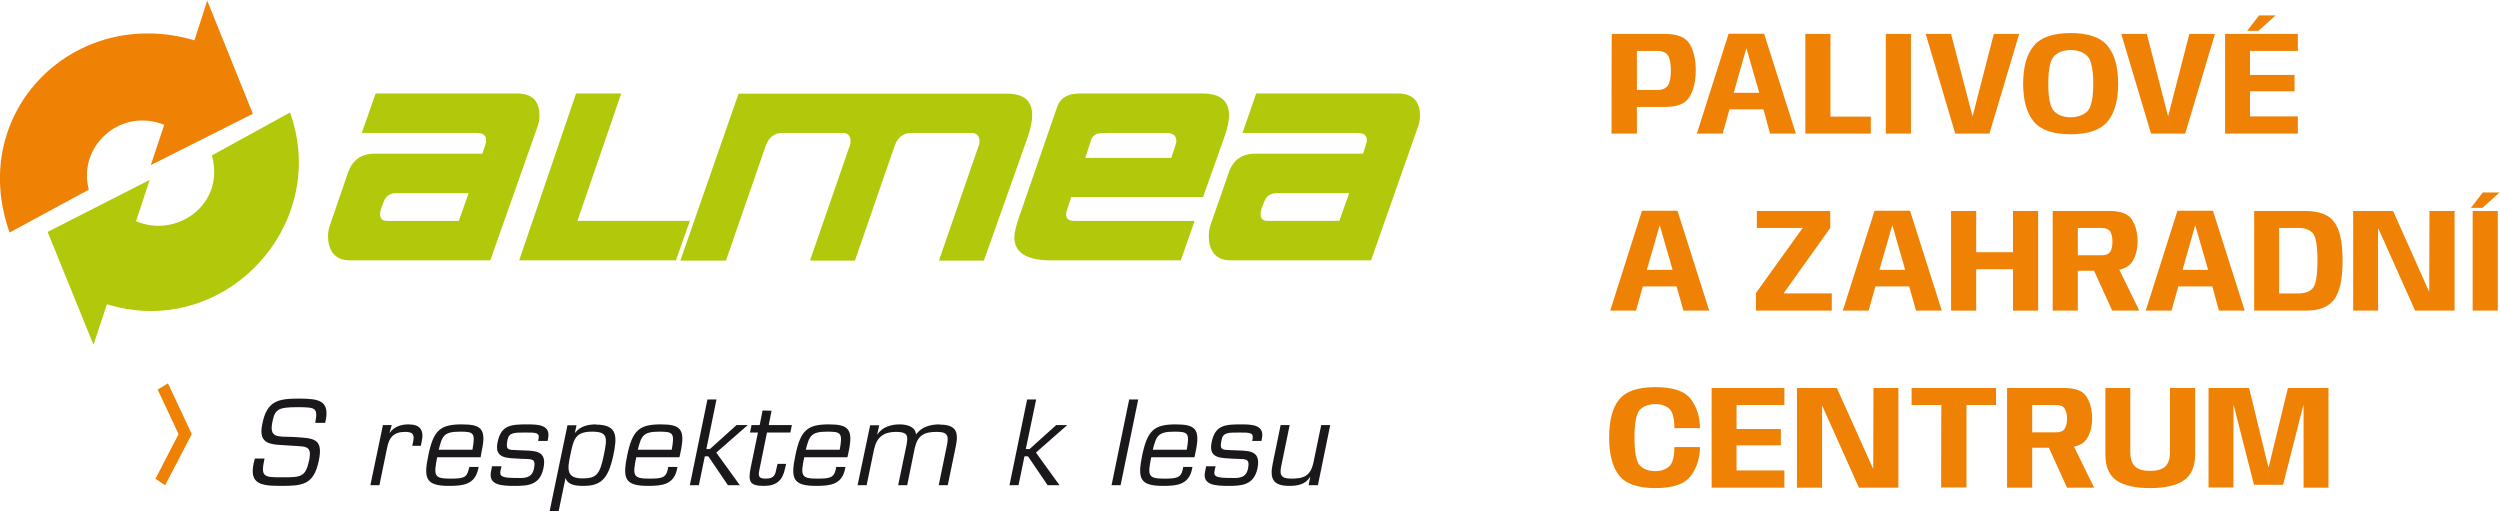
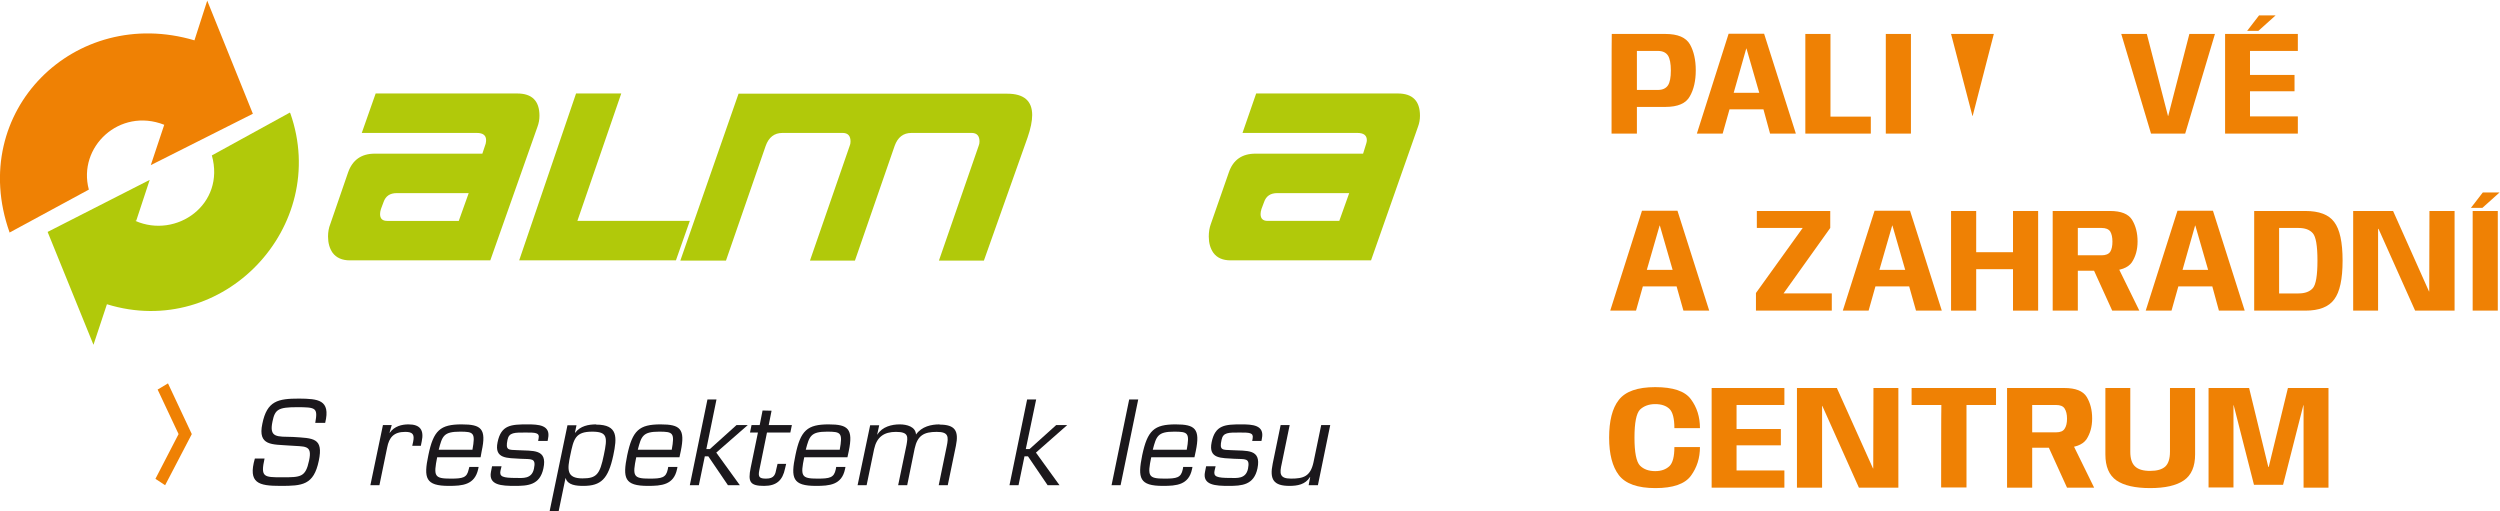
<svg xmlns="http://www.w3.org/2000/svg" version="1.2" viewBox="0 0 1134 232">
  <title>logo</title>
  <style>
		.s0 { fill: #ef8104 } 
		.s1 { fill: #b1c90a } 
		.s2 { fill: #1b181c } 
	</style>
  <g>
    <path class="s0" d="m731.1 15.4h24.3q8.5 0 11.2 4.8 2.6 4.7 2.6 11.7c0 4.7-0.9 8.7-2.7 11.8q-2.6 4.8-11.1 4.8h-12.9v12.1h-11.5c0 0 0-45.2 0.1-45.2zm20.9 25.4q3.2 0 4.6-2.1 1.3-2 1.3-6.7 0-4.7-1.3-6.8-1.4-2.1-4.6-2.1h-9.5v17.7z" />
    <path class="s0" d="m784.1 15.3h16.1l14.4 45.3h-11.7l-3-11h-15.4l-3.1 11h-11.7l14.4-45.3zm13.9 26.8l-5.8-20.1h-0.1l-5.7 20.1z" />
    <path class="s0" d="m818.9 15.4h11.4v37.5h18.3v7.7h-29.7z" />
    <path class="s0" d="m855.4 15.4h11.4v45.2h-11.4z" />
-     <path class="s0" d="m873.5 15.4h11.5l9.7 37.2h0.1l9.6-37.2h11.5l-13.5 45.2h-15.5z" />
-     <path class="s0" d="m922.5 55.1q-4.8-5.8-4.8-17.1 0-11.4 4.8-17.2 4.8-5.8 16.7-5.8c8 0 13.6 1.9 16.8 5.8q4.8 5.8 4.8 17.2 0 11.3-4.8 17.1-4.8 5.8-16.8 5.8c-8 0-13.5-1.9-16.7-5.8zm24.2-4.5q2.8-2.6 2.8-12.6c0-6.7-1-11-2.8-12.7q-2.8-2.6-7.5-2.6c-3 0-5.5 0.9-7.3 2.6q-2.8 2.5-2.8 12.7c0 6.7 0.9 10.8 2.8 12.6q2.7 2.6 7.3 2.6 4.6 0 7.5-2.6z" />
+     <path class="s0" d="m873.5 15.4h11.5l9.7 37.2h0.1l9.6-37.2h11.5h-15.5z" />
    <path class="s0" d="m962.2 15.4h11.6l9.6 37.2h0.1l9.6-37.2h11.6l-13.5 45.2h-15.5z" />
    <path class="s0" d="m1009.3 15.4h33v7.7h-21.7v10.9h20.2v7.4h-20.2v11.4h21.7v7.8h-33zm15.4-8.4h7.5l-7.8 7h-5.1z" />
    <path class="s0" d="m744.8 95.6h16.1l14.4 45.3h-11.7l-3.1-11h-15.3l-3.1 11h-11.7l14.4-45.3zm13.9 26.8l-5.8-20.1h-0.1l-5.8 20.1z" />
    <path class="s0" d="m796.5 132.9l21.2-29.5h-20.8v-7.7h33.3v7.7l-21.2 29.7h21.9v7.8h-34.4z" />
    <path class="s0" d="m850.3 95.6h16.1l14.4 45.3h-11.7l-3.1-11h-15.3l-3.1 11h-11.7l14.4-45.3zm13.9 26.8l-5.8-20.1h-0.1l-5.8 20.1z" />
    <path class="s0" d="m885 95.7h11.4v18.7h16.7v-18.7h11.4v45.2h-11.4v-18.8h-16.7v18.8h-11.4z" />
    <path class="s0" d="m931.1 95.7h26q7.5 0 10 4 2.5 4.1 2.5 9.8c0 3.8-0.9 6.9-2.6 9.5q-2.7 3.8-10.4 3.8h-14.1v18.1h-11.4c0 0 0-45.2 0-45.2zm22.2 20.1q2.8 0 3.9-1.6 1-1.6 1-4.6 0-2.9-1-4.6-1.1-1.6-3.9-1.6h-10.8v12.4zm-4.8 4l11.3-0.5 10.6 21.6h-12.3c0 0-9.6-21.1-9.6-21.1z" />
    <path class="s0" d="m987.7 95.6h16.1l14.4 45.3h-11.7l-3-11h-15.4l-3.1 11h-11.7l14.4-45.3zm13.9 26.8l-5.8-20.1h-0.1l-5.7 20.1z" />
    <path class="s0" d="m1022.5 95.7h23.2q9.4 0 13.1 5 3.8 5 3.8 17.5 0 12.6-3.8 17.6-3.7 5.1-13.1 5.1h-23.2c0 0 0-45.2 0-45.2zm20.1 37.4q4.4 0 6.5-2.4 2.1-2.4 2.1-12.5c0-6.7-0.7-10.8-2.1-12.4q-2.1-2.4-6.5-2.4h-8.8v29.7z" />
    <path class="s0" d="m1067.4 95.7h18.1l16.3 36.5h0.1l0.1-36.5h11.4v45.2h-17.9l-16.6-37.1h-0.2v37.1h-11.3c0 0 0-45.2 0-45.2z" />
    <path class="s0" d="m1126.2 87.3h7.6l-7.8 7h-5.2zm-4.6 8.4h11.4v45.2h-11.4z" />
    <path class="s0" d="m734.3 215.5q-4.4-5.8-4.4-17c0-7.5 1.4-13.3 4.4-17.1q4.5-5.8 16.5-5.8c8.1 0 13.5 1.8 16.2 5.5q4.1 5.5 4.1 13.1h-11.6q0-6.5-2.2-8.7-2.3-2.2-6.5-2.2c-2.9 0-5.2 0.9-6.9 2.5q-2.5 2.6-2.5 12.7 0 10.1 2.5 12.7 2.5 2.5 6.9 2.5c2.8 0 4.9-0.8 6.5-2.3q2.2-2.2 2.2-8.6h11.6q0 7.4-4.1 13-4.1 5.6-16.1 5.6-12.1 0-16.6-5.9z" />
    <path class="s0" d="m776.4 176h33v7.7h-21.7v10.9h20.1v7.4h-20.1v11.4h21.7v7.8h-33z" />
    <path class="s0" d="m815.1 176h18.1l16.4 36.5h0.1l0.1-36.5h11.3v45.2h-17.9l-16.6-37.1h-0.1v37.1h-11.4v-45.2z" />
    <path class="s0" d="m880.6 183.7h-13.5v-7.7h38.3v7.7h-13.4v37.4h-11.5c0 0 0-37.4 0.1-37.4z" />
    <path class="s0" d="m910.4 176h26q7.6 0 10.1 4 2.5 4.1 2.5 9.8c0 3.8-0.9 6.9-2.6 9.5q-2.7 3.8-10.4 3.8h-14.2v18.1h-11.4c0 0 0-45.2 0-45.2zm22.3 20.1q2.8 0 3.8-1.6 1.1-1.6 1.1-4.6 0-2.9-1.1-4.6-1-1.6-3.9-1.6h-10.8v12.4zm-4.7 4l11.3-0.5 10.6 21.6h-12.3c0 0-9.6-21.1-9.6-21.1z" />
    <path class="s0" d="m960 217.9q-5-3.5-5-11.8v-30.1h11.3v28.9q0 4.7 2.2 6.7 2.1 2 6.8 2 4.7 0 6.9-2 2.1-2 2.1-6.7v-28.9h11.4v30.1q0 8.3-5.1 11.8-5.1 3.5-15.3 3.5-10.2 0-15.3-3.5z" />
    <path class="s0" d="m1001.8 176h18.4l8.7 35.8h0.2l8.7-35.8h18.4v45.2h-11.3v-37.4h-0.1l-9.2 36.1h-13.2l-9.2-36.1h-0.1v37.3h-11.3z" />
  </g>
  <g>
    <g>
      <path class="s1" d="m244.7 52.5q0-10.1-10.1-10.1h-64.2l-6.3 17.9h52.2q4.2 0 4.2 3.3 0 0.7-0.2 1.6l-1.5 4.5h-48.8q-9.1 0-12.1 8.5l-8.1 23.5q-1 2.5-1 5.6 0 4.4 2.1 7.4 2.6 3.4 7.8 3.4h63.7l21.4-60.6q0.9-2.4 0.9-5zm-36.6 47.7h-32.5q-3.2 0-3.2-3.1 0-1 0.4-2.3l1.2-3.2q1.4-4 5.9-4h32.7z" />
      <path fill-rule="evenodd" class="s1" d="m261.9 100.2l19.9-57.8h-20.5l-25.8 75.7h71.1l6.3-17.9h-50.9z" />
-       <path class="s1" d="m485.9 89.4h59.8l9.9-27.9q1.9-5.5 1.9-9.2 0-9.9-12-9.9h-55.7q-8.1 0-10.2 5.9l-17.4 50.3q-2.1 6.1-2.1 9 0 10.5 16.7 10.5h58.8l6.3-17.9h-54.5q-3.8 0-3.8-2.9 0-1.2 0.7-3l1.6-4.9zm9-25.8q0.6-2.1 2.6-2.9 1.5-0.4 4.9-0.4h26.6q4.6 0 4.6 3.7 0 0.6-0.2 1.2l-2.1 6.4h-39l2.6-8z" />
      <path class="s1" d="m634 42.4h-64.2l-6.2 17.9h52.1q4.3 0 4.3 3.3 0 0.7-0.3 1.6l-1.4 4.5h-48.8q-9.2 0-12.1 8.5l-8.2 23.5q-0.9 2.5-0.9 5.6 0 4.4 2.1 7.4 2.5 3.4 7.8 3.4h63.7l21.3-60.6q0.9-2.4 0.9-5 0-10.1-10.1-10.1zm-26.5 57.8h-32.5q-3.2 0-3.2-3.1 0-1 0.4-2.3l1.2-3.2q1.4-4 5.9-4h32.7z" />
      <path class="s1" d="m468.2 52.2q0-9.7-11.3-9.7h-121.9l-26.4 75.7h20.7l18-52q2.1-5.9 7.6-5.9h27.5q3.4 0.1 3.4 3.9 0 1.1-0.4 2l-18 52h20.4l18-52q2.1-5.9 7.6-5.9h27.5q3.4 0.1 3.4 3.9 0 1.1-0.4 2l-18 52h20.4l19.8-55.8q2.1-6.1 2.1-10.2z" />
      <path class="s1" d="m131.5 51.2l0.1-0.2-35.5 19.5c6.2 22.2-16 37.9-34.7 29.7l0.4-0.1 6.1-18.5-46.3 23.6 20.8 51.2 6.1-18.4c52.7 16.3 101.3-35.1 83.2-86.6l-0.2-0.2z" />
    </g>
    <g>
      <path class="s0" d="m114.7 51.6l-20.7-51.3-5.8 18c-54.2-16.1-103.3 32.2-83.9 87v0.2l36-19.5c-5.2-19.3 13.9-37.4 34.2-29.4l-6.1 18.3 46.3-23.3z" />
      <path fill-rule="evenodd" class="s0" d="m71.5 176.7l9.5 20.2-10.5 20.3 4.4 2.9 12.1-23.2-10.8-23-4.7 2.8z" />
    </g>
    <g>
      <path class="s2" d="m135.7 180.8c-9.6 0-14.6 1-16.7 11.4-2.2 10.2 4.6 9.3 12.2 9.9 7 0.6 10.6-0.6 9 6.8-1.6 7.6-3.8 7.6-12.2 7.6-8.3 0-9.9 0-8-8.5h-4.4c-3.2 11.2 1.7 12.4 11.6 12.4 9.9 0 15.1-0.3 17.4-11.4 2.2-10.5-2.5-10.2-11.7-10.8-7.2-0.2-10.9 0.5-9.3-7 1.1-5.4 2.5-6.5 11.1-6.5 8.7 0 9.5 0.3 8.3 7.1h4.5c2.6-10.6-3.4-10.9-11.8-11z" />
      <path class="s2" d="m185.3 192.5c-3 0-6.4 0.8-8.5 3.8l-0.1-0.1 1-3.4h-4l-5.7 27.3h4.1l3.5-17c0.9-4.8 3.1-7.2 8.2-7.2 3.4 0 4.3 1.1 3.6 4.5l-0.4 1.8h3.9l0.4-2c1.1-5.1-0.7-7.7-6-7.7z" />
      <path class="s2" d="m209.4 192.5c-9.7 0-12.8 2.7-15.1 14-2.2 10.4-1.3 13.9 9.3 13.9 6.1 0 11.7-0.4 13.3-7.6l0.2-1h-4.2l-0.3 1.1c-0.8 3.8-2.6 4.2-8.2 4.2-7.4 0-7.8-1.1-6.1-9.7h19.7l0.5-2.8c2.2-10.1-0.2-12.1-9-12.1zm4.9 11.5h-15.3c1.6-6.2 2.2-8.2 9.7-8.2 6.2 0 7 0.5 5.6 8.2z" />
      <path class="s2" d="m239.3 192.5c-7.4 0-12 0.2-13.6 8.1-1.6 7.7 4.5 7.1 10.4 7.5 4.8 0.3 7.2-0.6 6.1 4.5-1 4.8-5.2 4.2-8 4.2-6.2 0-7.7-0.6-7.2-3.2l0.5-2.1h-4.3l-0.5 2.5c-1.2 6.1 4.8 6.4 10.8 6.4 5.9 0 11.4-0.3 13-8 1.9-8.9-4.8-7.8-11.7-8.2-4.2-0.2-5.6 0.2-4.6-4.7 0.7-3.4 3.2-3.3 8.3-3.3 4.3 0 6.4 0 5.8 2.7l-0.2 1.1h4.3l0.2-1.1c1.3-6.2-4.5-6.4-9.3-6.4z" />
      <path class="s2" d="m270.4 192.5c-3.4 0-7.2 0.7-9.5 3.8l-0.1-0.1 0.7-3.3h-4.1l-8.1 39h4.1l3.1-15h0.1c0.9 3.2 4.9 3.5 8 3.5 8 0 11.3-3.1 13.6-13.9 1.7-8.1 2.2-13.9-7.8-13.9zm3.5 13.9c-1.8 8.8-3.3 10.6-9.7 10.6-7.3 0-6.9-4.1-5.5-10.6 1.5-7.2 2.2-10.6 9.9-10.6 7 0 7 2.5 5.3 10.6z" />
      <path class="s2" d="m299.7 192.5c-9.8 0-12.8 2.7-15.2 14-2.1 10.4-1.3 13.9 9.4 13.9 6.1 0 11.7-0.4 13.2-7.6l0.2-1h-4.2l-0.2 1.1c-0.8 3.8-2.7 4.2-8.3 4.2-7.3 0-7.8-1.1-6-9.7h19.6l0.6-2.8c2.1-10.1-0.3-12.1-9.1-12.1zm5 11.5h-15.4c1.6-6.2 2.3-8.2 9.7-8.2 6.3 0 7.1 0.5 5.7 8.2z" />
      <path fill-rule="evenodd" class="s2" d="m334.1 192.8l-12.1 10.9h-1.6l4.6-22.5h-4.1l-8 38.9h4.1l2.7-13.1h1.6l8.9 13.1h5.4l-10.7-14.8 14.3-12.5h-5.1z" />
      <path class="s2" d="m350 186.3l-4.1-0.1-1.3 6.6h-3.7l-0.7 3.4h3.6l-3.3 16c-1.3 6.4-0.3 8.2 6.1 8.2 5.6 0 8.4-2.5 9.5-7.9l0.5-2.1h-3.9l-0.5 2.1c-0.5 2.6-0.9 4.6-4.7 4.6-3 0-3.7-0.7-3.1-3.7l3.5-17.2h10.6l0.7-3.4h-10.5c0 0 1.3-6.6 1.3-6.6z" />
      <path class="s2" d="m375.9 192.5c-9.7 0-12.8 2.7-15.1 14-2.2 10.4-1.3 13.9 9.3 13.9 6.1 0 11.7-0.4 13.2-7.6l0.2-1h-4.2l-0.2 1.1c-0.8 3.8-2.7 4.2-8.3 4.2-7.3 0-7.8-1.1-6-9.7h19.6l0.6-2.8c2.1-10.1-0.3-12.1-9.1-12.1zm5 11.5h-15.4c1.6-6.2 2.3-8.2 9.7-8.2 6.3 0 7.1 0.5 5.7 8.2z" />
      <path class="s2" d="m426.2 192.5c-3.7 0-8.1 0.9-10.7 4.6-0.2-3.6-4.2-4.6-7.4-4.6-3.5 0-7.9 1-10.1 4.6h-0.1l0.9-4.2h-4.1l-5.7 27.2h4.1l3.4-16.4c1.2-5.5 4.5-7.8 9.9-7.8 5.9 0 5.4 2.3 4.8 5.9l-3.8 18.3h4.1l3.4-16.7c1.3-5.9 4.2-7.5 10-7.5 5.3 0 5.5 2 4.5 6.7l-3.6 17.5h4.1l3.7-17.9c1.4-6.8-0.4-9.6-7.4-9.6z" />
      <path fill-rule="evenodd" class="s2" d="m479.1 192.8l-12.1 10.9h-1.7l4.7-22.5h-4.1l-8 38.9h4.1l2.7-13.1h1.6l8.9 13.1h5.4l-10.7-14.8 14.2-12.5h-5z" />
      <path fill-rule="evenodd" class="s2" d="m504.2 220.1h4.1l8-38.9h-4.1l-8 38.9z" />
      <path class="s2" d="m533.3 192.5c-9.8 0-12.8 2.7-15.2 14-2.1 10.4-1.3 13.9 9.4 13.9 6.1 0 11.7-0.4 13.2-7.6l0.2-1h-4.2l-0.2 1.1c-0.8 3.8-2.7 4.2-8.3 4.2-7.3 0-7.8-1.1-6-9.7h19.6l0.6-2.8c2.1-10.1-0.3-12.1-9.1-12.1zm5 11.5h-15.4c1.6-6.2 2.3-8.2 9.7-8.2 6.3 0 7.1 0.5 5.7 8.2z" />
      <path class="s2" d="m563.1 192.5c-7.3 0-11.9 0.2-13.5 8.1-1.6 7.7 4.5 7.1 10.3 7.5 4.9 0.3 7.2-0.6 6.2 4.5-1 4.8-5.2 4.2-8 4.2-6.2 0-7.7-0.6-7.2-3.2l0.5-2.1h-4.3l-0.5 2.5c-1.3 6.1 4.8 6.4 10.7 6.4 5.9 0 11.5-0.3 13.1-8 1.8-8.9-4.8-7.8-11.7-8.2-4.2-0.2-5.7 0.2-4.6-4.7 0.7-3.4 3.1-3.3 8.3-3.3 4.3 0 6.3 0 5.8 2.7l-0.2 1.1h4.2l0.2-1.1c1.3-6.2-4.5-6.4-9.3-6.4z" />
      <path class="s2" d="m599.3 192.8l-3.5 16.9c-1.4 6.4-4.5 7.4-10.2 7.4-5.3 0-5.2-2.4-4.2-6.8l3.6-17.5h-4.1l-3.6 17.5c-1.5 7.2 0.4 10.1 7.6 10.1 3.6 0 7.2-0.6 9.3-4h0.1l-0.7 3.7h4.2l5.6-27.3h-4.1z" />
    </g>
  </g>
</svg>